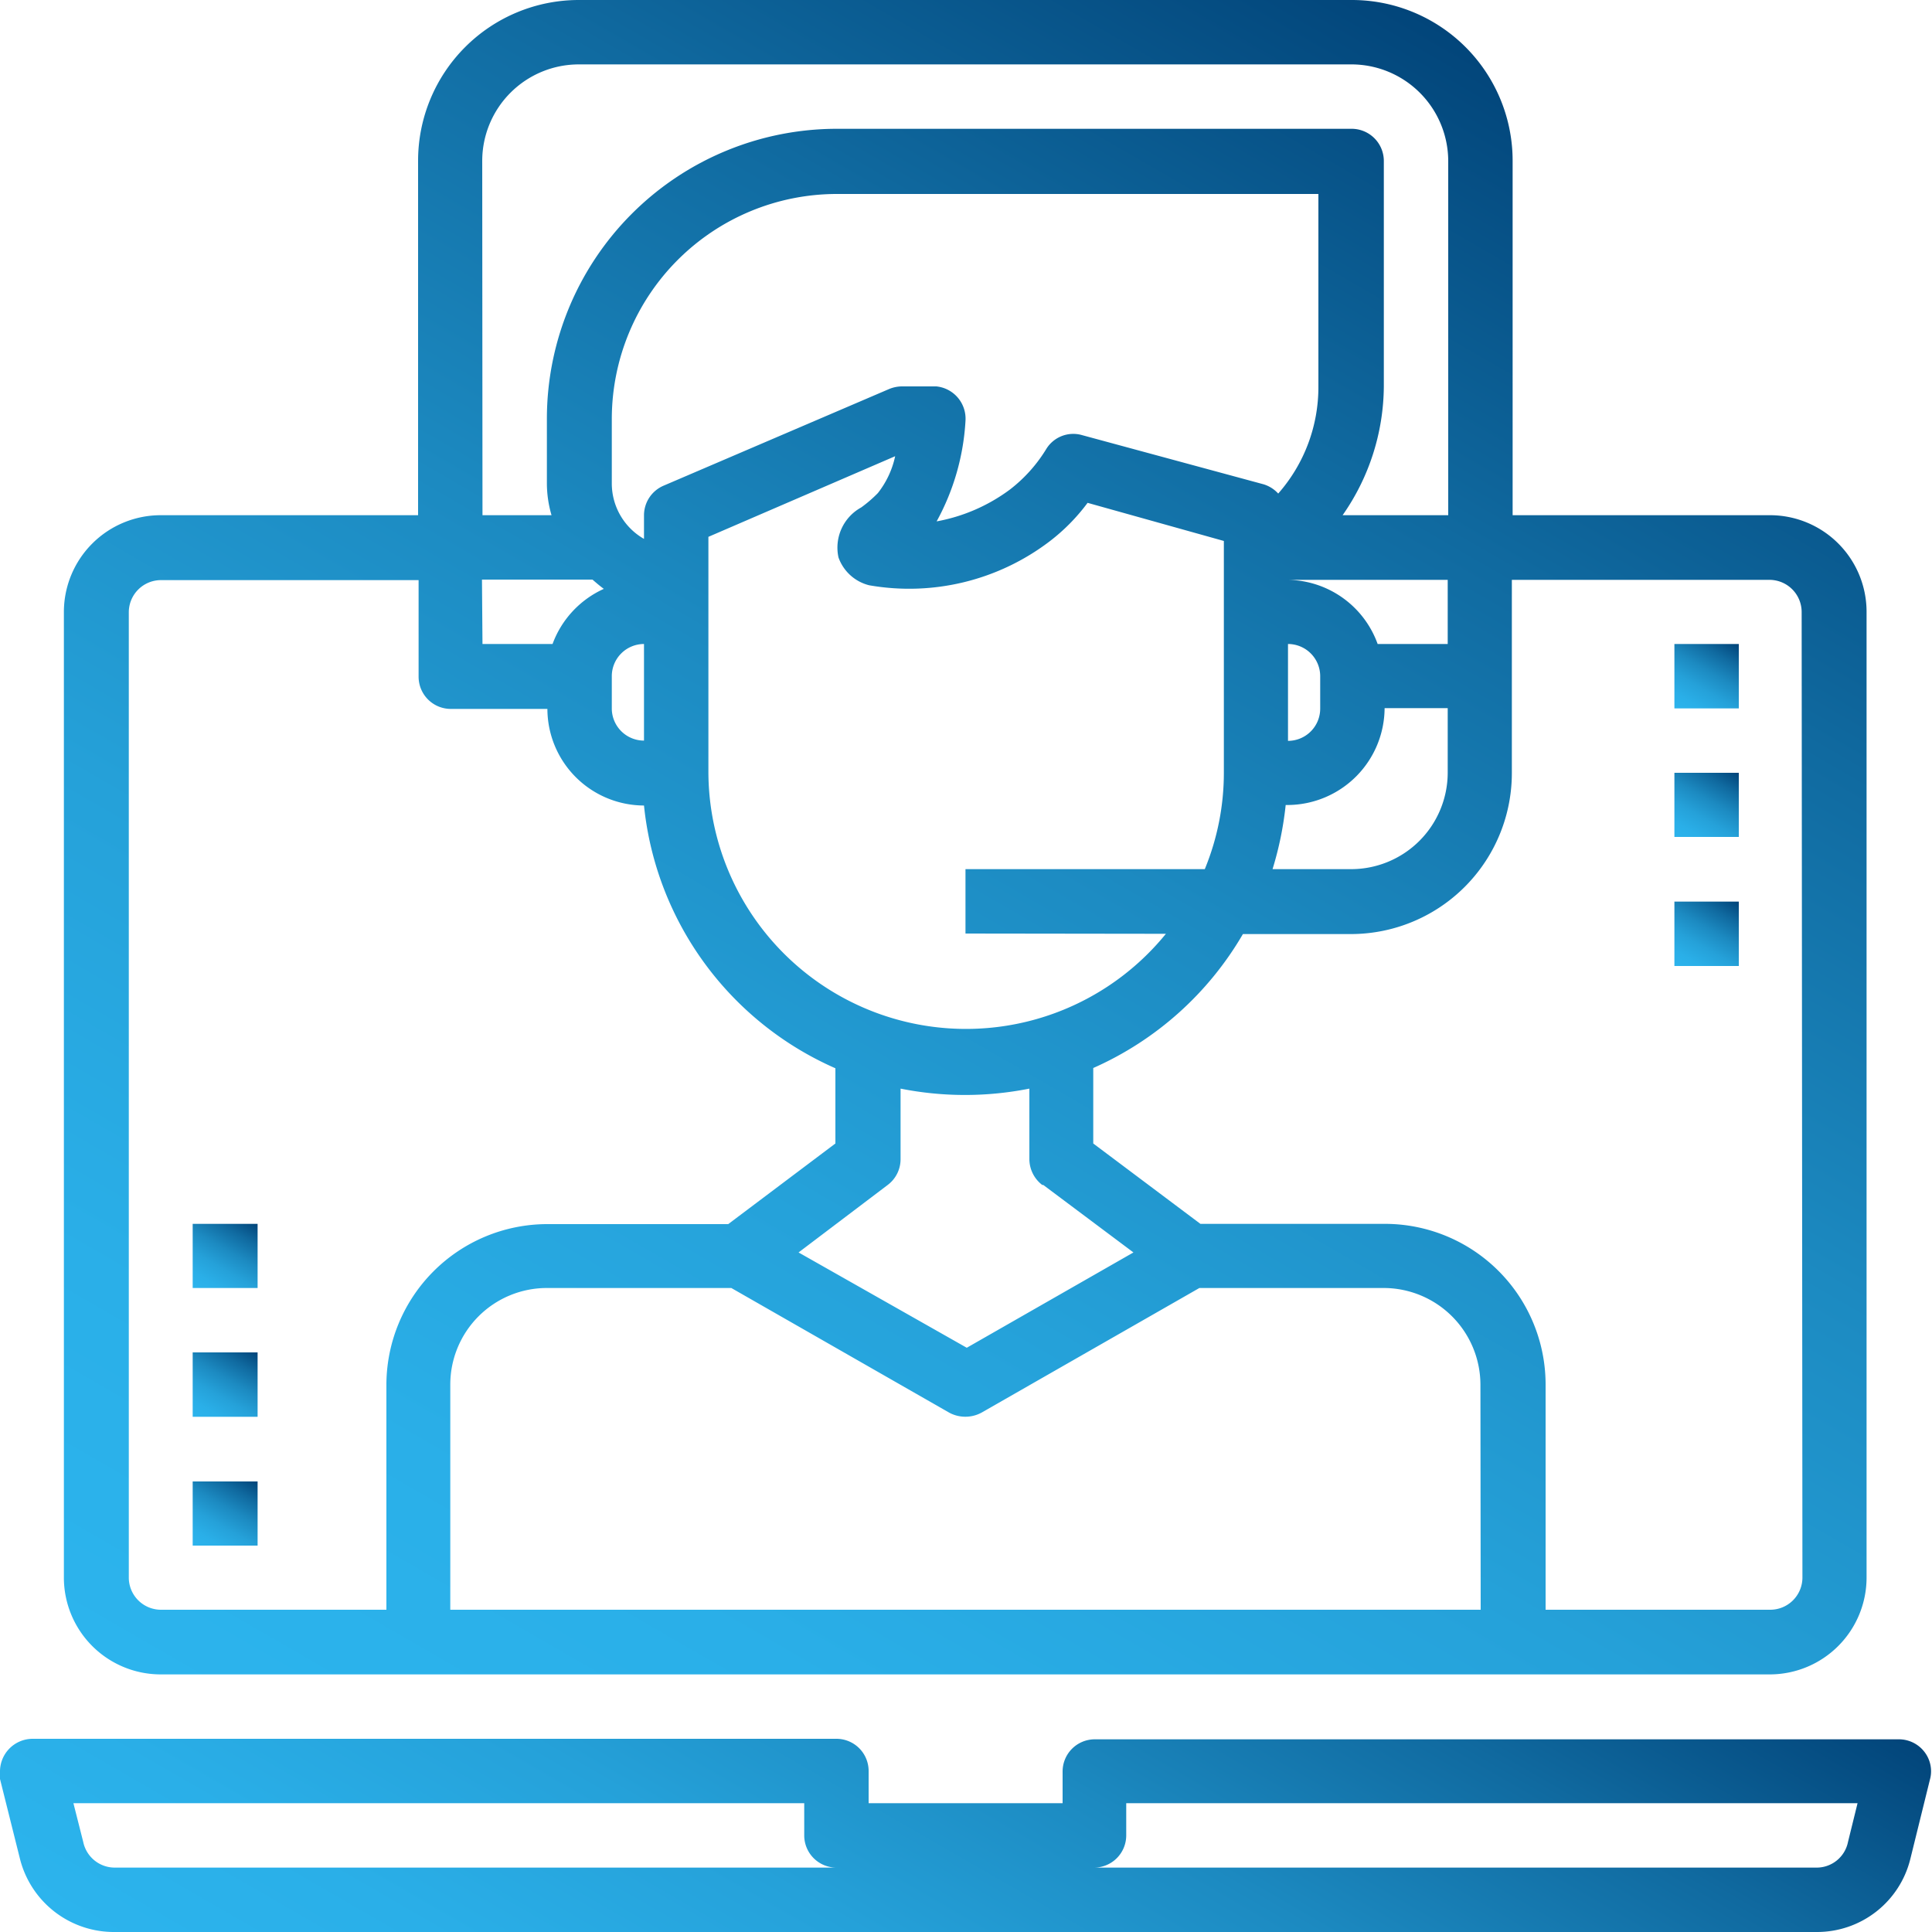
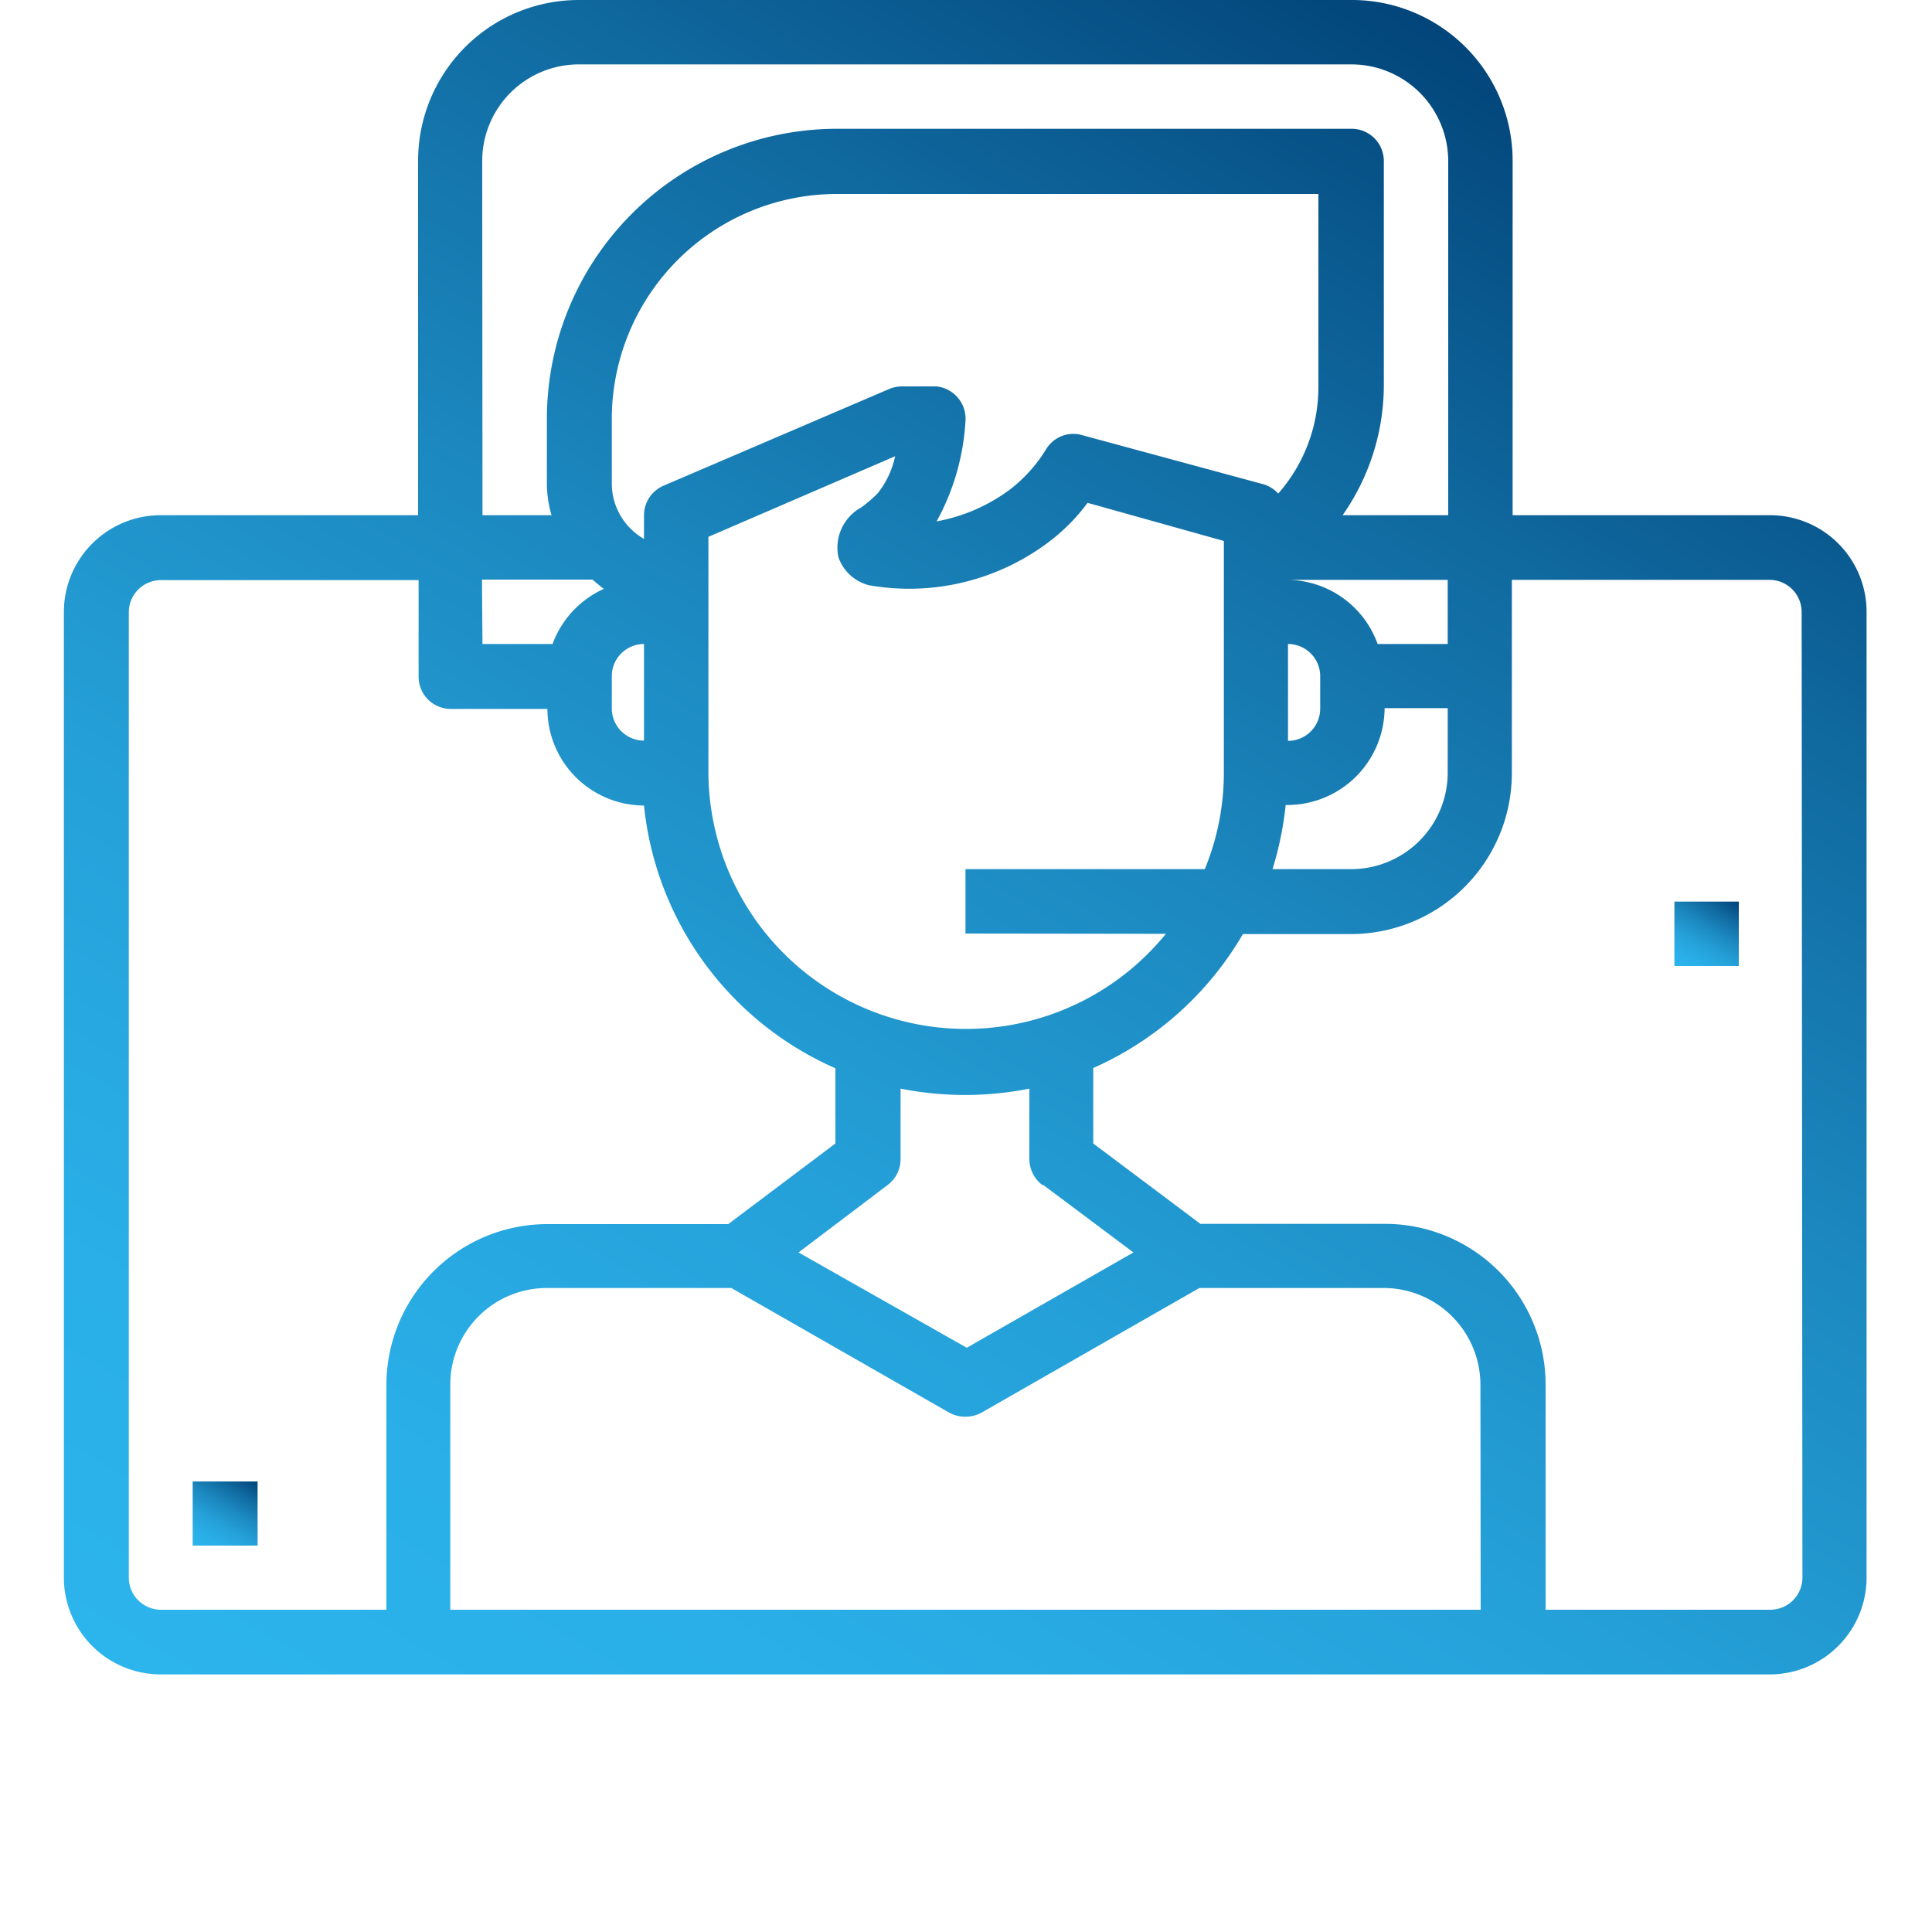
<svg xmlns="http://www.w3.org/2000/svg" xmlns:xlink="http://www.w3.org/1999/xlink" viewBox="0 0 75 75">
  <defs>
    <style>.a{fill:url(#a)}.b{fill:url(#b)}.c{fill:url(#c)}.d{fill:url(#d)}.e{fill:url(#e)}.f{fill:url(#f)}.g{fill:url(#g)}.h{fill:url(#h)}</style>
    <linearGradient id="a" x1="26.7" y1="92.57" x2="47.6" y2="128.77" gradientTransform="matrix(1 0 0 -1 0 181)" gradientUnits="userSpaceOnUse">
      <stop offset="0" stop-color="#2cb4ed" />
      <stop offset=".16" stop-color="#2aafe8" />
      <stop offset=".36" stop-color="#25a1d9" />
      <stop offset=".57" stop-color="#1c8ac1" />
      <stop offset=".79" stop-color="#106aa0" />
      <stop offset="1" stop-color="#02457a" />
    </linearGradient>
    <linearGradient id="b" x1="19.68" y1="107.68" x2="60.03" y2="177.57" xlink:href="#a" />
    <linearGradient id="c" x1="65.36" y1="153.26" x2="67.07" y2="156.21" xlink:href="#a" />
    <linearGradient id="d" x1="65.36" y1="148.26" x2="67.07" y2="151.22" xlink:href="#a" />
    <linearGradient id="e" x1="65.36" y1="143.26" x2="67.07" y2="146.21" xlink:href="#a" />
    <linearGradient id="f" x1="7.88" y1="130.77" x2="9.58" y2="133.72" xlink:href="#a" />
    <linearGradient id="g" x1="7.87" y1="125.77" x2="9.58" y2="128.73" xlink:href="#a" />
    <linearGradient id="h" x1="7.88" y1="120.77" x2="9.58" y2="123.72" xlink:href="#a" />
  </defs>
-   <path class="a" d="M74.7 68a1.25 1.25 0 0 0-1-.48H42.5a1.25 1.25 0 0 0-1.25 1.25V70h-7.53v-1.25a1.25 1.25 0 0 0-1.25-1.25H1.25A1.27 1.27 0 0 0 0 68.79a1.24 1.24 0 0 0 0 .27l.78 3.12A3.76 3.76 0 0 0 4.45 75h66.08a3.73 3.73 0 0 0 3.63-2.84l.78-3.16a1.23 1.23 0 0 0-.24-1zM4.45 72.5a1.25 1.25 0 0 1-1.22-1L2.85 70h28.37v1.25a1.25 1.25 0 0 0 1.25 1.25h-28zm67.29-1a1.24 1.24 0 0 1-1.21 1H42.47a1.25 1.25 0 0 0 1.25-1.25V70h28.39z" />
  <path class="b" d="M68.72 20h-10V6.27A6.24 6.24 0 0 0 52.47 0h-30a6.24 6.24 0 0 0-6.24 6.24V20h-10a3.76 3.76 0 0 0-3.75 3.74v37.49A3.76 3.76 0 0 0 6.23 65h62.49a3.76 3.76 0 0 0 3.74-3.75V23.76A3.75 3.75 0 0 0 68.72 20zm-50-13.75a3.75 3.75 0 0 1 3.75-3.75h30a3.76 3.76 0 0 1 3.75 3.75V20h-4.1a8.8 8.8 0 0 0 1.6-5V6.27A1.25 1.25 0 0 0 52.47 5h-20a11.26 11.26 0 0 0-11.24 11.26v2.51a4.45 4.45 0 0 0 .18 1.23h-2.68zm26.54 30A10 10 0 0 1 27.5 30v-9.16l7.25-3.13a3.49 3.49 0 0 1-.67 1.43 4.93 4.93 0 0 1-.65.56 1.78 1.78 0 0 0-.88 1.94 1.7 1.7 0 0 0 1.19 1.08 9 9 0 0 0 7-1.7 7.51 7.51 0 0 0 1.48-1.5L47.51 21v9a9.82 9.82 0 0 1-.74 3.74h-9.29v2.5zM40.5 46l3.5 2.62-6.47 3.7-6.53-3.7L34.46 46a1.25 1.25 0 0 0 .5-1v-2.74a12.8 12.8 0 0 0 5 0V45a1.27 1.27 0 0 0 .5 1zM42 16.89a1.23 1.23 0 0 0-1.39.55 5.79 5.79 0 0 1-1.4 1.56 6.81 6.81 0 0 1-2.85 1.24 9.19 9.19 0 0 0 1.12-3.9A1.26 1.26 0 0 0 36.35 15H35a1.33 1.33 0 0 0-.48.1l-8.75 3.75A1.25 1.25 0 0 0 25 20v.92a2.48 2.48 0 0 1-1.25-2.15v-2.5a8.74 8.74 0 0 1 8.74-8.74h18.69V15a6.25 6.25 0 0 1-1.56 4.16 1.27 1.27 0 0 0-.57-.36zM25 25v3.75a1.25 1.25 0 0 1-1.25-1.23v-1.26A1.25 1.25 0 0 1 25 25zm25 0a1.25 1.25 0 0 1 1.25 1.25v1.25A1.25 1.25 0 0 1 50 28.76zm-.06 6.25H50a3.78 3.78 0 0 0 3.75-3.76h2.45V30a3.75 3.75 0 0 1-3.74 3.74H49.4a13.1 13.1 0 0 0 .51-2.49zM53.48 25A3.76 3.76 0 0 0 50 22.51h6.2V25zm-34.77-2.5H23c.15.13.29.25.44.36A3.78 3.78 0 0 0 21.45 25h-2.72zM15 53.74v8.75H6.23A1.25 1.25 0 0 1 5 61.24V23.77a1.25 1.25 0 0 1 1.25-1.25h10v3.75a1.25 1.25 0 0 0 1.25 1.25h3.75A3.76 3.76 0 0 0 25 31.27a12.53 12.53 0 0 0 7.43 10.2v2.92l-4.16 3.13h-7.04A6.25 6.25 0 0 0 15 53.75zm42.48 8.75h-40v-8.74A3.75 3.75 0 0 1 21.23 50h7.16l8.46 4.84a1.32 1.32 0 0 0 1.25 0L46.56 50h7.16a3.76 3.76 0 0 1 3.75 3.74zm12.49-1.25a1.25 1.25 0 0 1-1.25 1.25H60v-8.74a6.24 6.24 0 0 0-6.25-6.24H46.6l-4.16-3.12v-2.93a12.64 12.64 0 0 0 5.81-5.2h4.19A6.25 6.25 0 0 0 58.69 30v-7.49h10a1.25 1.25 0 0 1 1.25 1.25z" />
-   <path class="c" d="M65 25h2.5v2.5H65z" />
-   <path class="d" d="M65 30h2.5v2.49H65z" />
  <path class="e" d="M65 35h2.5v2.5H65z" />
-   <path class="f" d="M7.48 47.51H10V50H7.48z" />
-   <path class="g" d="M7.48 52.5H10V55H7.48z" />
  <path class="h" d="M7.48 57.51H10V60H7.48z" />
</svg>